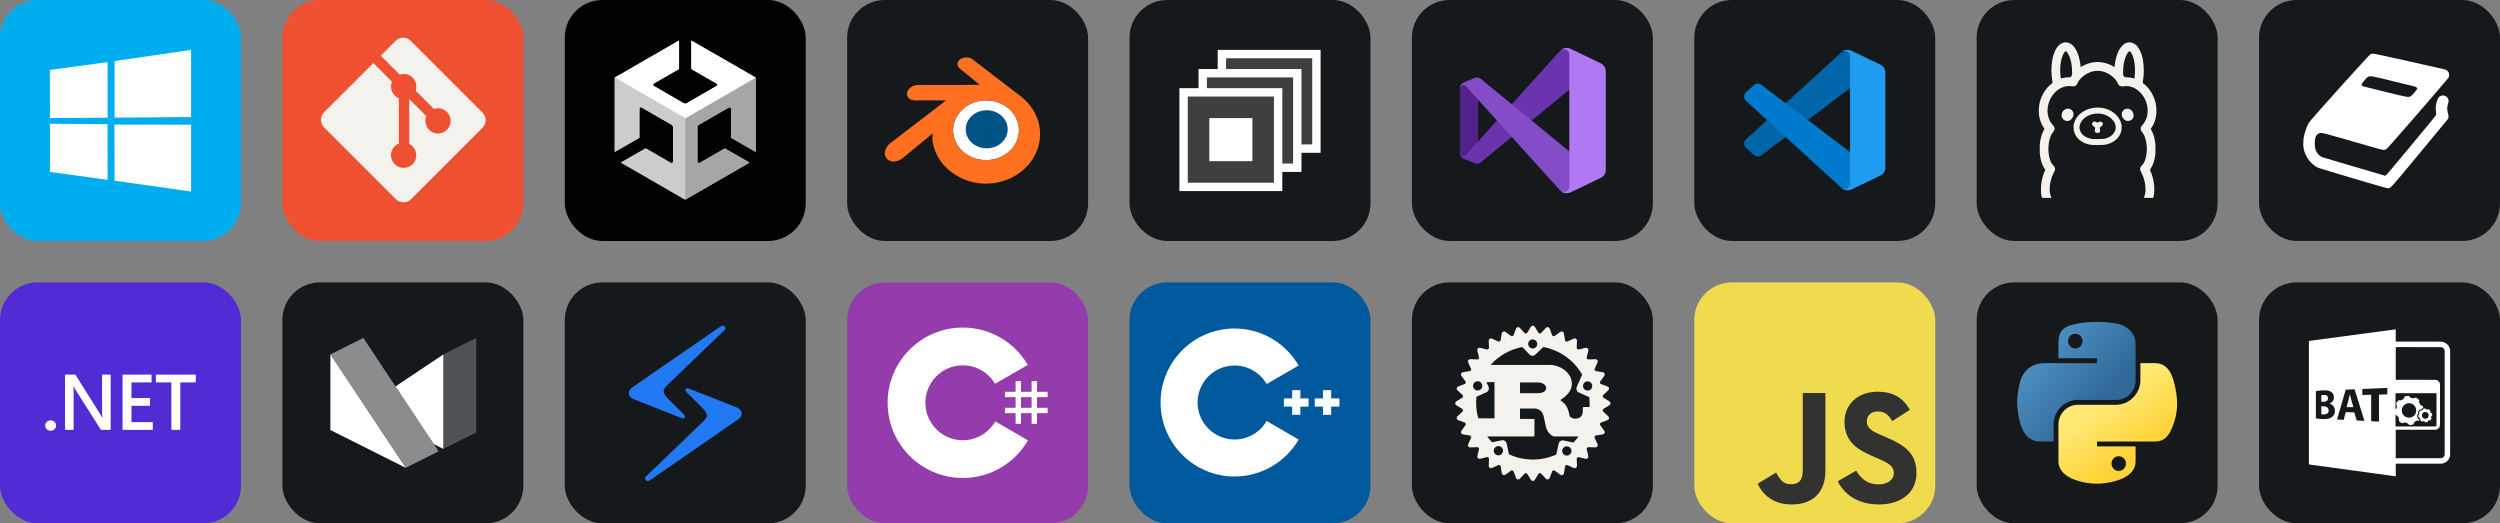
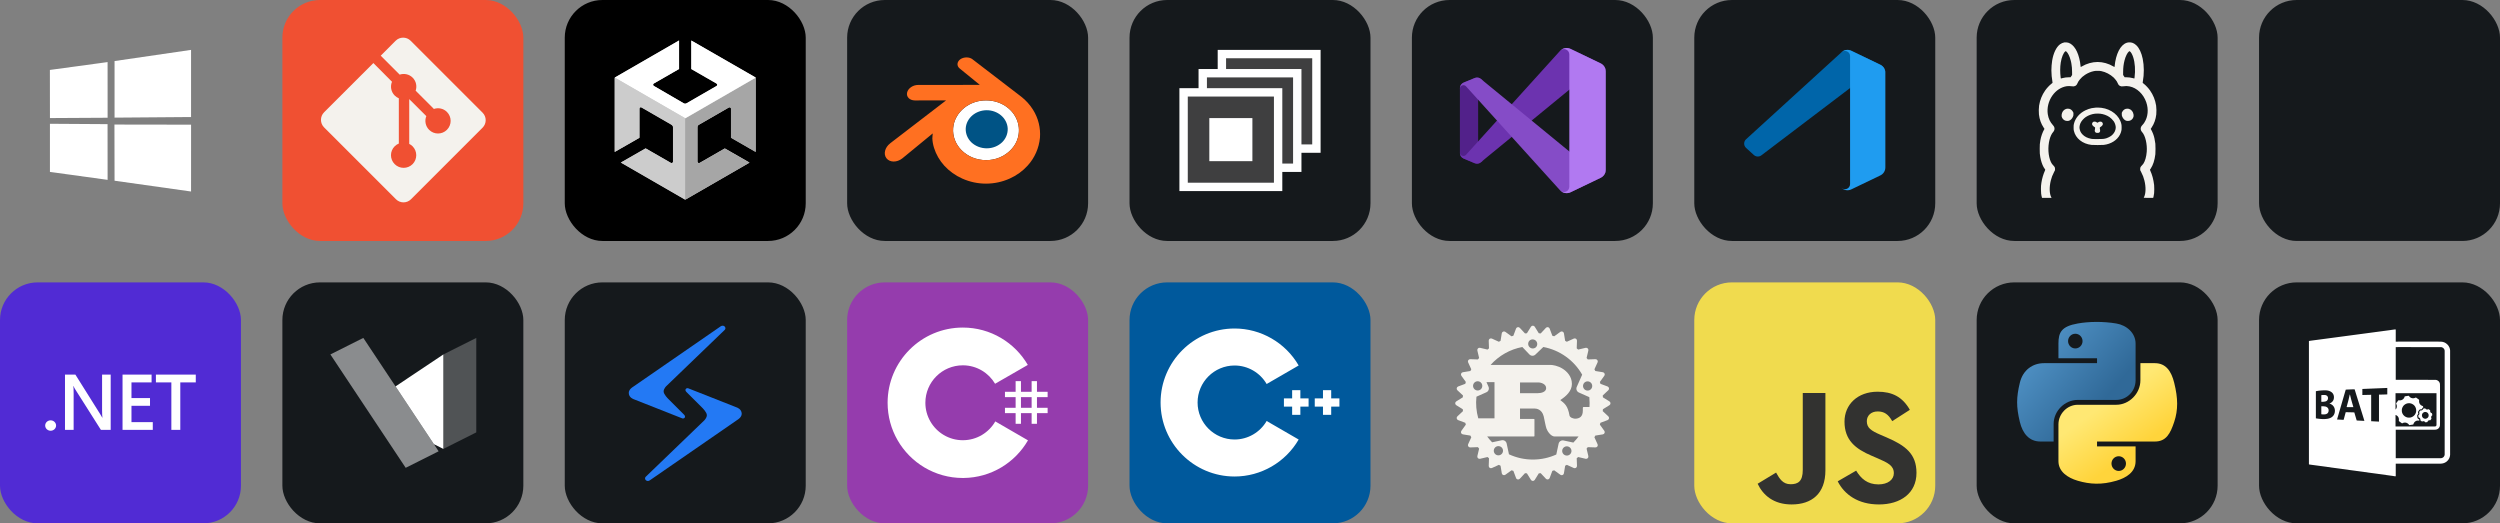
<svg xmlns="http://www.w3.org/2000/svg" width="498" height="104.25" viewBox="0 0 2656 556" fill="none" version="1.1">
  <rect x="0" y="0" width="2656" height="556" fill="#808080" stroke="none" />
  <defs>
    <linearGradient id="icon_16_linearGradient1" x1="43" y1="42" x2="137.552" y2="122.571" gradientUnits="userSpaceOnUse">
      <stop stop-color="#5A9FD4" />
      <stop offset="1" stop-color="#306998" />
    </linearGradient>
    <linearGradient id="icon_16_linearGradient2" x1="149.946" y1="191.181" x2="116.024" y2="143.647" gradientUnits="userSpaceOnUse">
      <stop stop-color="#FFD43B" />
      <stop offset="1" stop-color="#FFE873" />
    </linearGradient>
  </defs>
  <g transform="translate(0, 0)">
    <svg width="256" height="256" title="Windows" viewBox="0 0 256 256" fill="none">
-       <rect width="256" height="256" rx="40" fill="#00ADEF" />
      <path d="M53 74.303L114.3 65.955L114.327 125.084L53.057 125.433L53 74.303ZM114.271 131.896L114.319 191.077L53.048 182.653L53.045 131.5L114.271 131.896ZM121.701 64.862L202.981 53V124.332L121.701 124.978V64.862ZM203 132.453L202.981 203.464L121.701 191.992L121.588 132.321L203 132.453Z" fill="white" />
    </svg>
  </g>
  <g transform="translate(300, 0)">
    <svg width="256" height="256" title="Git" viewBox="0 0 256 256" fill="none">
      <rect width="256" height="256" rx="40" fill="#F05032" />
      <path d="M212.691 119.701L136.281 43.298C131.877 38.901 124.746 38.901 120.327 43.298L104.496 59.157L124.622 79.282C129.325 77.715 134.677 78.772 138.396 82.498C142.158 86.253 143.194 91.671 141.59 96.352L160.971 115.748C165.674 114.122 171.085 115.18 174.825 118.92C180.083 124.17 180.083 132.658 174.825 137.908C169.583 143.151 161.11 143.151 155.867 137.908C151.937 133.963 150.952 128.159 152.921 123.354L134.772 105.299V152.878C136.055 153.505 137.266 154.358 138.33 155.416C143.529 160.673 143.529 169.146 138.33 174.374C133.087 179.631 124.556 179.631 119.306 174.374C114.063 169.131 114.063 160.673 119.306 155.43C120.633 154.118 122.128 153.126 123.718 152.47V104.424C122.135 103.761 120.626 102.806 119.342 101.5C115.368 97.526 114.413 91.715 116.455 86.851L96.68 66.981L44.281 119.343C39.906 123.755 39.906 130.893 44.281 135.305L120.699 211.7C125.103 216.105 132.234 216.105 136.638 211.7L212.691 135.648C217.103 131.251 217.103 124.112 212.691 119.701Z" fill="#F4F2ED" />
    </svg>
  </g>
  <g transform="translate(600, 0)">
    <svg width="256" height="256" title="Unity" viewBox="0 0 256 256" fill="none">
      <rect width="256" height="256" rx="40" fill="black" />
      <path d="M202.825 161.32V82.557L134.563 43.175V73.455L161.343 88.858C162.394 89.383 162.394 90.958 161.343 91.483L129.487 109.861C128.612 110.387 127.388 110.387 126.512 109.861L94.657 91.308C93.607 90.783 93.607 89.208 94.657 88.683L121.437 73.28V43L53.175 82.382V161.32L79.429 146.267V115.287C79.429 114.237 80.655 113.362 81.705 114.062L113.56 132.44C114.436 132.965 115.136 134.015 115.136 135.065V171.821C115.136 172.872 113.91 173.747 112.86 173.047L86.081 157.644L59.826 172.696L128.088 212.078L196.349 172.696L170.095 157.644L143.315 173.047C142.44 173.571 141.04 172.872 141.04 171.821V135.065C141.04 134.015 141.564 132.965 142.615 132.44L174.471 114.062C175.346 113.536 176.745 114.237 176.745 115.287V146.267L202.825 161.32Z" fill="#CCCCCC" />
      <path d="M127.912 212.253L196.174 172.871L169.919 157.819L143.14 173.222C142.265 173.747 140.864 173.047 140.864 171.996V135.241C140.864 134.19 141.39 133.14 142.44 132.615L174.295 114.237C175.17 113.712 176.571 114.412 176.571 115.462V146.443L202.825 161.495V82.557L127.912 125.789V212.253Z" fill="#A6A6A6" />
      <path d="M134.389 43V73.28L161.168 88.683C162.218 89.208 162.218 90.783 161.168 91.308L129.313 109.686C128.438 110.211 127.213 110.211 126.338 109.686L94.657 91.308C93.607 90.783 93.607 89.208 94.657 88.683L121.437 73.28V43L53.175 82.382L128.088 125.613L203 82.382L134.389 43Z" fill="white" />
      <path d="M112.509 173.047L85.731 157.645L59.476 172.697L127.737 212.078V125.614L53 82.557V161.495L79.254 146.443V115.462C79.254 114.412 80.48 113.537 81.53 114.237L113.385 132.615C114.26 133.14 114.96 134.19 114.96 135.241V171.996C114.785 172.871 113.56 173.572 112.509 173.047Z" fill="#CCCCCC" />
    </svg>
  </g>
  <g transform="translate(900, 0)">
    <svg width="256" height="256" title="Blender" viewBox="0 0 256 256" fill="none" id="blender">
      <style>
#blender {
    rect {fill: #15191C}

    @media (prefers-color-scheme: light) {
        rect {fill: #F4F2ED}
    }
}
</style>
      <rect width="256" height="256" rx="40" fill="#15191C" />
      <path d="M173.687 159.466C170.264 162.892 166.191 165.599 161.708 167.43C157.224 169.26 152.42 170.177 147.578 170.126C137.458 170.126 128.148 166.28 121.469 159.534C118.23 156.228 115.801 152.45 114.317 148.334C112.878 144.406 112.308 140.213 112.646 136.043C112.984 131.874 114.221 127.827 116.274 124.182C118.23 120.673 120.929 117.435 124.235 114.736C130.711 109.474 138.942 106.64 147.578 106.64C156.213 106.64 164.444 109.407 170.921 114.669C174.227 117.368 176.925 120.538 178.814 124.114C181.938 129.763 183.121 136.281 182.183 142.667C181.244 149.053 178.236 154.955 173.619 159.466H173.687Z" fill="white" />
      <path d="M125.989 136.325C126.326 130.861 129.025 126.003 133.073 122.562C137.053 119.189 142.45 117.098 148.32 117.098C154.122 117.098 159.519 119.189 163.5 122.562C167.548 126.003 170.246 130.861 170.584 136.325C170.853 141.992 168.627 147.255 164.647 151.168C160.531 155.081 154.797 157.577 148.32 157.577C141.843 157.577 136.041 155.081 131.926 151.168C127.945 147.255 125.719 141.992 125.989 136.325Z" fill="#005385" />
      <path d="M90.569 147.457C90.569 149.616 91.244 153.799 92.323 157.105C94.482 163.986 98.125 170.396 103.253 176.063C108.515 181.797 114.924 186.452 122.413 189.758C130.334 193.291 138.912 195.111 147.585 195.099C156.258 195.088 164.831 193.245 172.742 189.691C180.002 186.463 186.505 181.752 191.835 175.86C199.257 167.678 203.826 157.309 204.856 146.31C205.66 135.882 203.081 125.472 197.502 116.625C194.139 111.233 189.845 106.482 184.819 102.593L133.275 63.058L133.14 62.923C129.767 60.359 124.032 60.359 120.322 62.923C116.611 65.554 116.139 69.939 119.512 72.705L140.966 90.179L75.457 90.246H75.389C69.925 90.246 64.73 93.822 63.718 98.275C62.639 102.862 66.349 106.64 71.949 106.708L105.142 106.64L45.907 152.112L45.705 152.315C40.105 156.565 38.283 163.716 41.792 168.169C45.367 172.757 52.991 172.757 58.658 168.237L90.974 141.723C90.974 141.723 90.502 145.298 90.502 147.457H90.569ZM173.687 159.466C170.264 162.892 166.191 165.599 161.708 167.43C157.224 169.26 152.42 170.177 147.578 170.126C137.458 170.126 128.148 166.28 121.469 159.534C118.23 156.228 115.801 152.45 114.317 148.334C112.878 144.406 112.308 140.213 112.646 136.043C112.984 131.874 114.221 127.827 116.274 124.182C118.23 120.673 120.929 117.435 124.235 114.736C130.711 109.474 138.942 106.64 147.578 106.64C156.213 106.64 164.444 109.407 170.921 114.669C174.227 117.368 176.925 120.538 178.814 124.114C181.938 129.763 183.121 136.281 182.183 142.667C181.244 149.053 178.236 154.955 173.619 159.466H173.687Z" fill="#FF7021" />
    </svg>
  </g>
  <g transform="translate(1200, 0)">
    <svg width="256" height="256" title="dnSpy" viewBox="0 0 256 256" fill="none" id="dnspy">
      <style>
#dnspy {
    rect {fill: #15191C}

    @media (prefers-color-scheme: light) {
        rect {fill: #F4F2ED}
    }
}
</style>
      <rect width="256" height="256" rx="40" fill="#15191C" />
      <path d="M93.678 53H203V162.322H93.678V53Z" fill="white" />
      <path d="M102.576 61.898H194.102V153.424H102.576V61.898Z" fill="#3F3F40" />
      <path d="M125.458 84.78H171.22V130.542H125.458V84.78Z" fill="white" />
      <path d="M73.339 73.339H182.661V182.661H73.339V73.339Z" fill="white" />
      <path d="M82.237 82.237H173.763V173.763H82.237V82.237Z" fill="#3F3F40" />
      <path d="M105.119 105.119H150.881V150.881H105.119V105.119Z" fill="white" />
      <path d="M53 93.678H162.322V203H53V93.678Z" fill="white" />
      <path d="M61.898 102.576H153.424V194.102H61.898V102.576Z" fill="#3F3F40" />
      <path d="M84.78 125.458H130.542V171.22H84.78V125.458Z" fill="white" />
    </svg>
  </g>
  <g transform="translate(1500, 0)">
    <svg width="256" height="256" title="Visual Studio" viewBox="0 0 256 256" fill="none" id="visualstudio">
      <style>
#visualstudio {
    rect {fill: #15191C}

    @media (prefers-color-scheme: light) {
        rect {fill: #F4F2ED}
    }
}
</style>
      <rect width="256" height="256" rx="40" fill="#15191C" />
      <path d="M73.394 172.331C72.486 173.107 71.381 173.616 70.201 173.801C69.021 173.986 67.812 173.841 66.71 173.38L54.972 168.456C53.801 167.967 52.8 167.145 52.094 166.091C51.387 165.037 51.007 163.799 51 162.53V93.652C51.007 92.384 51.387 91.145 52.094 90.091C52.8 89.037 53.801 88.215 54.972 87.727L66.71 82.883C67.812 82.422 69.021 82.277 70.201 82.462C71.381 82.647 72.486 83.156 73.394 83.932L76.026 86.112C75.492 85.728 74.863 85.499 74.207 85.451C73.552 85.402 72.896 85.535 72.311 85.836C71.727 86.136 71.237 86.593 70.895 87.154C70.553 87.716 70.373 88.361 70.375 89.018V167.164C70.373 167.821 70.553 168.466 70.895 169.028C71.237 169.589 71.727 170.046 72.311 170.346C72.896 170.647 73.552 170.78 74.207 170.732C74.863 170.683 75.492 170.454 76.026 170.07L73.394 172.331Z" fill="#52218A" />
      <path d="M54.972 168.456C53.801 167.967 52.8 167.145 52.094 166.091C51.387 165.037 51.007 163.799 51 162.53V161.998C51.008 162.743 51.239 163.469 51.664 164.082C52.088 164.695 52.687 165.166 53.382 165.436C54.077 165.705 54.837 165.76 55.564 165.593C56.29 165.426 56.95 165.046 57.459 164.5L157.562 53.82C158.98 52.41 160.8 51.472 162.771 51.137C164.743 50.802 166.77 51.085 168.574 51.948L200.51 67.318C202.155 68.109 203.543 69.349 204.515 70.894C205.486 72.439 206.001 74.228 206 76.053V76.424C205.999 75.266 205.669 74.132 205.05 73.154C204.43 72.176 203.545 71.394 202.499 70.899C201.452 70.403 200.286 70.215 199.137 70.356C197.988 70.497 196.902 70.96 196.006 71.694L76.026 170.07L73.394 172.331C72.486 173.107 71.381 173.616 70.201 173.801C69.021 173.986 67.812 173.841 66.71 173.38L54.972 168.456Z" fill="#6C33AF" />
      <path d="M54.972 87.727C53.801 88.215 52.8 89.037 52.094 90.091C51.387 91.145 51.007 92.384 51 93.652V94.185C51.008 93.44 51.239 92.713 51.663 92.101C52.088 91.488 52.687 91.016 53.382 90.747C54.077 90.477 54.837 90.422 55.564 90.589C56.29 90.756 56.95 91.136 57.459 91.682L157.562 202.362C158.98 203.772 160.8 204.71 162.771 205.045C164.743 205.381 166.77 205.098 168.574 204.235L200.51 188.864C202.155 188.073 203.543 186.834 204.515 185.288C205.486 183.743 206.001 181.954 206 180.129V179.758C205.999 180.916 205.669 182.05 205.05 183.028C204.43 184.006 203.545 184.788 202.499 185.283C201.452 185.779 200.286 185.967 199.137 185.826C197.988 185.685 196.902 185.222 196.006 184.488L76.026 86.112L73.394 83.852C72.478 83.089 71.369 82.595 70.189 82.424C69.009 82.253 67.805 82.412 66.71 82.883L54.972 87.727Z" fill="#854CC7" />
      <path d="M168.574 204.235C166.77 205.098 164.743 205.381 162.771 205.045C160.8 204.71 158.98 203.772 157.562 202.362C158.358 203.152 159.37 203.688 160.47 203.905C161.57 204.121 162.709 204.007 163.745 203.578C164.781 203.148 165.666 202.421 166.29 201.49C166.913 200.558 167.247 199.463 167.25 198.341V57.873C167.254 56.749 166.924 55.649 166.303 54.712C165.682 53.776 164.797 53.044 163.76 52.611C162.723 52.177 161.581 52.06 160.478 52.276C159.375 52.491 158.36 53.029 157.562 53.82C158.98 52.41 160.8 51.472 162.771 51.137C164.743 50.802 166.77 51.085 168.574 51.948L200.51 67.302C202.155 68.093 203.543 69.333 204.514 70.878C205.486 72.423 206.001 74.212 206 76.037V180.145C206.001 181.971 205.486 183.759 204.515 185.304C203.543 186.85 202.155 188.089 200.51 188.88L168.574 204.235Z" fill="#B179F1" />
    </svg>
  </g>
  <g transform="translate(1800, 0)">
    <svg width="256" height="256" title="Visual Studio Code" viewBox="0 0 256 256" fill="none" id="vscode">
      <style>
#vscode {
    rect {fill: #15191C}

    @media (prefers-color-scheme: light) {
        rect {fill: #F4F2ED}
    }
}
</style>
      <rect width="256" height="256" rx="40" fill="#15191C" />
      <path d="M197.695 68.798L166.807 53.926C163.232 52.205 158.959 52.931 156.153 55.737L55.038 147.93C52.318 150.41 52.321 154.692 55.044 157.168L63.304 164.676C65.53 166.7 68.884 166.849 71.281 165.031L193.047 72.656C197.133 69.557 203 72.471 203 77.598V77.24C203 73.641 200.938 70.359 197.695 68.798Z" fill="#0065A9" />
-       <path d="M197.695 186.338L166.807 201.21C163.232 202.932 158.959 202.205 156.153 199.399L55.038 107.206C52.318 104.726 52.321 100.444 55.044 97.968L63.304 90.46C65.53 88.436 68.884 88.287 71.281 90.105L193.047 182.48C197.133 185.579 203 182.665 203 177.538V177.896C203 181.496 200.938 184.777 197.695 186.338Z" fill="#007ACC" />
      <path d="M166.809 201.213C163.232 202.933 158.96 202.205 156.153 199.399C159.611 202.857 165.523 200.408 165.523 195.518V59.617C165.523 54.728 159.611 52.279 156.153 55.737C158.96 52.931 163.232 52.203 166.809 53.923L197.691 68.775C200.936 70.335 203 73.618 203 77.219V177.918C203 181.519 200.936 184.801 197.691 186.362L166.809 201.213Z" fill="#1F9CF0" />
    </svg>
  </g>
  <g transform="translate(2100, 0)">
    <svg width="256" height="256" title="Ollama" viewBox="0 0 256 256" fill="none" id="ollama">
      <style>
#ollama {
    rect {fill: #15191C}
    path {fill: #F4F2ED}

    @media (prefers-color-scheme: light) {
        rect {fill: #F4F2ED}
        path {fill: #15191C}
    }
}
</style>
      <rect width="256" height="256" rx="40" fill="#15191C" />
      <path d="M93.212 45.046C91.669 45.295 89.819 46.102 88.514 47.099C84.564 50.099 81.504 56.469 80.211 64.405C79.725 67.406 79.393 71.569 79.393 74.748C79.393 78.496 79.832 83.288 80.46 86.598C80.603 87.333 80.674 87.986 80.615 88.033C80.567 88.081 79.986 88.555 79.333 89.077C77.103 90.856 74.553 93.596 72.798 96.099C69.429 100.879 67.246 106.312 66.333 112.195C65.977 114.52 65.882 119.217 66.167 121.542C66.796 126.904 68.409 131.435 71.173 135.586L72.074 136.927L71.813 137.366C69.963 140.473 68.385 144.969 67.65 149.287C67.069 152.703 66.997 153.616 66.997 158.195C66.997 162.809 67.057 163.722 67.602 166.913C68.255 170.733 69.583 174.777 71.066 177.47C71.552 178.348 72.738 180.174 72.881 180.269C72.928 180.293 72.786 180.732 72.56 181.242C70.852 184.978 69.393 189.948 68.788 194.136C68.361 197.006 68.302 197.931 68.302 200.956C68.302 204.811 68.516 206.685 69.322 209.757L69.441 210.208H79.606L79.274 209.579C77.222 205.784 77.032 198.738 78.8 191.704C79.606 188.454 80.52 186.07 82.228 182.784L83.248 180.791V179.569C83.248 178.431 83.224 178.3 82.856 177.553C82.572 176.984 82.192 176.497 81.516 175.833C80.365 174.718 79.535 173.544 78.871 172.097C75.953 165.762 75.383 156.356 77.436 148.338C78.29 144.993 79.701 142.015 81.184 140.39C82.192 139.275 82.714 138.03 82.714 136.737C82.714 135.397 82.24 134.294 81.172 133.143C78.112 129.869 76.226 125.883 75.55 121.246C74.589 114.639 76.332 107.439 80.294 101.733C84.173 96.135 89.618 92.54 95.703 91.58C97.067 91.354 99.617 91.39 101.04 91.651C102.594 91.924 103.567 91.841 104.563 91.366C105.797 90.785 106.414 90.061 107.137 88.401C107.778 86.918 108.276 86.112 109.616 84.439C111.229 82.434 112.783 81.07 115.274 79.421C118.121 77.559 121.359 76.207 124.586 75.555C125.76 75.317 126.306 75.282 128.5 75.282C130.694 75.282 131.24 75.317 132.414 75.555C137.147 76.516 141.844 78.959 145.593 82.422C146.399 83.17 148.333 85.566 148.949 86.562C149.187 86.954 149.602 87.784 149.863 88.401C150.586 90.061 151.203 90.785 152.437 91.366C153.398 91.829 154.406 91.924 155.9 91.674C158.261 91.271 160.076 91.307 162.389 91.781C170.265 93.371 177.121 99.859 180.157 108.554C182.803 116.181 182.055 124.164 178.117 130.26C177.453 131.293 176.789 132.123 175.828 133.143C173.752 135.361 173.752 138.113 175.816 140.39C179.209 144.103 181.332 153.237 180.691 161.291C180.264 166.605 178.9 171.361 177.026 174.054C176.694 174.528 176.006 175.335 175.484 175.833C174.808 176.497 174.428 176.984 174.144 177.553C173.776 178.3 173.752 178.431 173.752 179.569V180.791L174.772 182.784C176.48 186.07 177.394 188.454 178.2 191.704C179.944 198.643 179.79 205.546 177.797 209.473C177.631 209.805 177.489 210.113 177.489 210.149C177.489 210.184 179.754 210.208 182.53 210.208H187.559L187.69 209.698C187.761 209.425 187.879 209.01 187.939 208.773C188.069 208.251 188.33 206.709 188.544 205.226C188.745 203.732 188.745 198.228 188.544 196.567C187.785 190.541 186.515 185.761 184.44 181.242C184.214 180.732 184.072 180.293 184.119 180.269C184.179 180.234 184.511 179.759 184.866 179.225C187.452 175.311 189.042 170.389 189.848 163.888C190.062 162.097 190.062 154.399 189.848 152.679C189.279 148.243 188.591 145.23 187.452 142.181C186.978 140.912 185.721 138.232 185.187 137.366L184.926 136.927L185.827 135.586C188.591 131.435 190.204 126.904 190.833 121.542C191.118 119.217 191.023 114.52 190.667 112.195C189.742 106.3 187.571 100.891 184.202 96.099C182.447 93.596 179.896 90.856 177.667 89.077C177.014 88.555 176.433 88.081 176.385 88.033C176.326 87.986 176.397 87.333 176.54 86.598C177.975 79.113 177.927 69.778 176.421 62.483C175.116 56.125 172.744 51.072 169.684 48.154C167.24 45.829 164.749 44.833 161.76 45.023C154.904 45.426 149.377 53.314 147.194 65.745C146.838 67.75 146.53 70.098 146.53 70.739C146.53 70.988 146.482 71.189 146.423 71.189C146.364 71.189 145.901 70.952 145.403 70.656C140.113 67.524 134.229 65.852 128.5 65.852C122.771 65.852 116.887 67.524 111.597 70.656C111.099 70.952 110.636 71.189 110.577 71.189C110.518 71.189 110.47 70.988 110.47 70.739C110.47 70.075 110.15 67.655 109.806 65.745C107.825 54.583 103.282 47.193 97.245 45.331C96.414 45.082 94.054 44.916 93.212 45.046ZM95.228 54.702C96.936 56.054 98.834 59.921 99.925 64.25C100.127 65.033 100.34 65.935 100.4 66.267C100.447 66.587 100.578 67.311 100.684 67.868C101.147 70.383 101.36 73.099 101.384 76.409L101.396 79.671L100.578 80.88L99.759 82.102H97.85C95.62 82.102 93.401 82.387 91.278 82.956C90.519 83.146 89.784 83.336 89.641 83.371C89.416 83.419 89.38 83.348 89.25 82.375C88.55 77.097 88.585 71.249 89.357 66.385C90.21 60.965 92.203 56.054 94.149 54.607C94.611 54.263 94.694 54.275 95.228 54.702ZM162.863 54.619C164.038 55.485 165.33 57.786 166.291 60.727C168.225 66.611 168.77 74.689 167.75 82.375C167.62 83.348 167.584 83.419 167.359 83.371C167.217 83.336 166.481 83.146 165.722 82.956C163.599 82.387 161.38 82.102 159.151 82.102H157.241L156.422 80.88L155.604 79.671L155.616 76.409C155.639 71.806 156.067 68.212 157.086 64.215C158.166 59.921 160.076 56.054 161.772 54.702C162.306 54.275 162.389 54.263 162.863 54.619Z" fill="#F4F2ED" />
      <path d="M126.661 114.318C124.087 114.568 123.388 114.662 122.154 114.912C120.149 115.327 117.468 116.252 115.606 117.165C109.13 120.332 104.67 125.611 103.306 131.719C103.033 132.929 102.997 133.333 102.997 135.373C102.997 137.389 103.033 137.828 103.294 138.979C105.109 146.962 112.463 152.857 121.976 153.936C124.04 154.162 132.96 154.162 135.024 153.936C142.663 153.07 149.234 148.931 152.188 143.118C152.97 141.565 153.35 140.556 153.706 138.979C153.967 137.828 154.002 137.389 154.002 135.373C154.002 133.333 153.967 132.929 153.694 131.719C151.713 122.847 143.102 115.86 132.545 114.532C131.169 114.366 127.563 114.223 126.661 114.318ZM131.098 120.771C134.621 121.151 138.167 122.408 141.014 124.306C142.544 125.326 144.703 127.461 145.628 128.861C146.767 130.592 147.419 132.36 147.716 134.507C147.846 135.491 147.775 136.239 147.419 137.828C146.862 140.2 145.13 142.68 142.793 144.411C141.702 145.206 139.436 146.357 138.049 146.807C135.415 147.65 133.695 147.804 127.551 147.756C123.542 147.721 122.83 147.685 121.679 147.472C117.753 146.736 114.646 145.17 112.392 142.786C110.565 140.865 109.735 139.109 109.284 136.274C109.082 134.958 109.462 132.775 110.233 130.937C111.17 128.695 113.59 125.907 115.986 124.306C118.761 122.455 122.415 121.139 125.772 120.783C127.065 120.641 129.805 120.641 131.098 120.771Z" fill="#F4F2ED" />
      <path d="M123.969 129.43C123.068 129.917 122.439 131.15 122.629 132.063C122.842 133.048 123.708 134.044 125.06 134.863C125.784 135.302 125.831 135.361 125.867 135.8C125.89 136.061 125.796 136.808 125.665 137.473C125.523 138.125 125.416 138.813 125.416 139.003C125.428 139.513 125.902 140.343 126.401 140.746C126.84 141.102 126.923 141.114 128.156 141.15C129.283 141.185 129.52 141.161 129.971 140.948C131.134 140.378 131.43 139.335 131.003 137.33C130.647 135.658 130.718 135.397 131.608 134.887C132.545 134.341 133.541 133.38 133.838 132.728C134.407 131.482 133.885 130.071 132.628 129.418C132.32 129.264 131.94 129.193 131.383 129.193C130.517 129.193 129.959 129.395 128.939 130.047L128.358 130.415L127.99 130.189C126.484 129.3 126.211 129.193 125.297 129.205C124.645 129.205 124.289 129.264 123.969 129.43Z" fill="#F4F2ED" />
      <path d="M95.169 115.659C93.069 116.323 91.504 117.865 90.697 120.06C90.305 121.104 90.116 122.752 90.282 123.642C90.673 125.765 92.417 127.699 94.398 128.232C96.889 128.885 98.751 128.458 100.4 126.821C101.36 125.884 101.883 125.065 102.404 123.737C102.784 122.8 102.808 122.634 102.808 121.305L102.819 119.882L102.321 118.862C101.527 117.248 100.091 116.05 98.431 115.611C97.494 115.374 95.987 115.386 95.169 115.659Z" fill="#F4F2ED" />
      <path d="M158.522 115.623C156.897 116.062 155.45 117.272 154.679 118.862L154.181 119.882L154.192 121.305C154.192 122.634 154.216 122.8 154.596 123.737C155.118 125.065 155.639 125.884 156.6 126.821C158.249 128.458 160.111 128.885 162.602 128.232C164.038 127.853 165.473 126.643 166.161 125.231C166.754 124.033 166.896 123.167 166.706 121.803C166.268 118.684 164.441 116.418 161.724 115.623C160.93 115.386 159.388 115.386 158.522 115.623Z" fill="#F4F2ED" />
    </svg>
  </g>
  <g transform="translate(2400, 0)">
    <svg width="256" height="256" title="MkDocs" viewBox="0 0 256 256" fill="none" id="mkdocs">
      <style>
#mkdocs {
    rect {fill: #15191C}
    path {fill: white}

    @media (prefers-color-scheme: light) {
        rect {fill: #F4F2ED}
        path {fill: #212121}
    }
}
</style>
      <rect width="256" height="256" rx="40" fill="#15191C" />
-       <path fill-rule="evenodd" clip-rule="evenodd" d="M118.401 57.563C116.883 58.313 55.115 126.961 53.165 130.065C51.48 132.747 49.808 136.975 48.356 142.225C47.275 146.134 47.181 146.761 47.051 150.958C46.933 154.756 47 155.914 47.474 158.197C48.927 165.212 53.185 171.748 59.132 176.094C62.327 178.43 56.376 176.534 116.326 194.31C129.825 198.313 135.872 199.986 136.849 199.986C139.838 199.986 138.145 201.847 170.134 163.391C186.295 143.964 199.883 127.512 200.33 126.831C201.565 124.952 201.647 123.646 200.724 120.535C199.656 116.932 199.663 113.789 200.746 110.416C201.336 108.575 201.476 107.7 201.349 106.627C200.882 102.695 196.705 100.31 193.084 101.909C191.195 102.744 190.738 103.21 189.799 105.262C188.072 109.032 187.306 114.221 187.889 118.206C188.091 119.59 188.265 121.103 188.275 121.569C188.29 122.289 184.244 127.287 161.464 154.68C135.378 186.048 134.613 186.936 133.877 186.693C132.803 186.339 74.038 169.008 70.449 167.987C66.407 166.837 64.719 165.962 63.076 164.167C60.208 161.033 58.959 156.781 59.202 150.976C59.485 144.213 61.811 141.209 66.767 141.209C67.625 141.209 75.368 143.302 89.28 147.294C100.943 150.64 115.18 154.724 120.92 156.369C132.145 159.586 132.757 159.682 135.061 158.588C135.904 158.188 143.519 149.588 168.445 120.887C186.206 100.436 201.025 83.141 201.376 82.455C202.165 80.915 202.21 78.788 201.488 77.202C200.925 75.964 199.272 74.363 198.094 73.915C197.683 73.759 180.586 69.889 160.1 65.316C134.474 59.594 122.336 57 121.196 57C120.112 57 119.146 57.195 118.401 57.563ZM116.427 81.363C115.96 81.528 115.293 81.867 114.944 82.118C113.815 82.929 108.929 89.037 108.929 89.637C108.929 90.613 109.711 91.408 111.122 91.864C111.861 92.103 122.458 94.735 134.671 97.713C158.702 103.572 158.532 103.542 161.095 102.317C162.485 101.652 168.063 95.094 168.063 94.125C168.063 93.214 167.047 92.37 165.381 91.897C164.6 91.675 154.263 89.136 142.412 86.256C120.091 80.831 118.685 80.567 116.427 81.363Z" fill="white" />
    </svg>
  </g>
  <g transform="translate(0, 300)">
    <svg width="256" height="256" title=".NET" viewBox="0 0 256 256" fill="none">
      <rect width="256" height="256" rx="40" fill="#512BD4" />
      <path d="M208 106.273H191.547V156.707H182.047V106.273H165.633V98.007H208V106.273ZM162.32 156.707H130.18V98.007H161.047V106.273H139.68V122.9H159.367V131.127H139.68V148.487H162.32V156.707ZM117.6 156.707H107.213L79.867 113.56C79.183 112.486 78.606 111.347 78.147 110.16H77.907C78.12 111.42 78.227 114.107 78.227 118.227V156.707H69.047V98.007H80.107L106.54 140.14C107.653 141.88 108.373 143.087 108.693 143.74H108.853C108.587 142.187 108.453 139.547 108.453 135.84V98H117.6V156.707ZM59.58 152.087C59.58 152.813 59.43 153.532 59.139 154.203C58.848 154.874 58.421 155.484 57.883 155.997C57.345 156.51 56.706 156.917 56.003 157.194C55.3 157.472 54.547 157.614 53.787 157.613C53.026 157.613 52.273 157.47 51.571 157.192C50.868 156.914 50.23 156.506 49.692 155.992C49.155 155.478 48.729 154.868 48.438 154.197C48.148 153.526 47.999 152.806 48 152.08C48.002 150.615 48.612 149.211 49.697 148.176C50.782 147.141 52.253 146.56 53.787 146.56C54.547 146.559 55.3 146.701 56.003 146.979C56.706 147.256 57.345 147.663 57.883 148.176C58.421 148.69 58.848 149.299 59.139 149.97C59.43 150.641 59.58 151.36 59.58 152.087Z" fill="white" />
    </svg>
  </g>
  <g transform="translate(300, 300)">
    <svg width="256" height="256" title="Material for MkDocs" viewBox="0 0 256 256" fill="none" id="materialformkdocs">
      <style>
#materialformkdocs {
    rect {fill: #15191C}
    path {fill: white}

    @media (prefers-color-scheme: light) {
        rect {fill: #F4F2ED}
        path {fill: #212121}
    }
}
</style>
      <rect width="256" height="256" rx="40" fill="#15191C" />
-       <path d="M51 76.556V156.851L131.007 197L51 76.556Z" fill="white" />
      <path d="M85.987 59L165.996 179.442L131.007 197L51 76.556L85.987 59Z" fill="white" fill-opacity="0.5" />
      <path d="M171.013 76.556L120.208 110.513L160.979 171.892L171.013 176.924V76.556Z" fill="white" />
      <path d="M171.013 76.556L171.013 176.926L206 159.368V59L171.013 76.556Z" fill="white" fill-opacity="0.25" />
    </svg>
  </g>
  <g transform="translate(600, 300)">
    <svg width="256" height="256" title="Slint" viewBox="0 0 256 256" fill="none" id="slint">
      <style>
#slint {
    rect {fill: #15191C}

    @media (prefers-color-scheme: light) {
        rect {fill: #F4F2ED}
    }
}
</style>
      <rect width="256" height="256" rx="40" fill="#15191C" />
      <path d="M90.21 210.409L136.994 178.101L183.778 145.794C183.778 145.794 188 143.377 188 139.563C188 134.483 182.66 132.831 182.66 132.831L131.186 112.533C129.349 111.815 126.821 113.826 129.188 116.375L146.23 133.369C146.23 133.369 150.963 138.005 150.963 141.045C150.963 144.085 148.057 146.795 148.057 146.795L86.045 206.5C83.839 208.624 86.821 212.476 90.21 210.409Z" fill="#2379F4" />
      <path d="M165.79 46.596L72.222 111.202C72.222 111.202 68 113.619 68 117.433C68 122.512 73.34 124.164 73.34 124.164L124.814 144.472C126.651 145.18 129.188 143.169 126.812 140.63L109.77 123.579C109.77 123.579 105.037 118.953 105.037 115.903C105.037 112.854 107.943 110.154 107.943 110.154L169.917 50.495C172.161 48.371 169.188 44.519 165.79 46.596Z" fill="#2379F4" />
    </svg>
  </g>
  <g transform="translate(900, 300)">
    <svg width="256" height="256" title="C#" viewBox="0 0 256 256" fill="none">
      <rect width="256" height="256" rx="40" fill="#953CAD" />
      <path d="M184.669 104.915V116.247H196.002V104.915H201.668V116.247H213V121.914H201.668V133.246H213V138.912H201.668V150.245H196.002V138.912H184.669V150.245H179.003V138.912H167.671V133.246H179.003V121.914H167.671V116.247H179.003V104.915H184.669ZM196.002 121.914H184.669V133.246H196.002V121.914Z" fill="white" />
      <path d="M122.904 48C152.462 48 178.27 64.053 192.092 87.915L191.958 87.685L157.18 107.709C150.328 96.108 137.767 88.279 123.357 88.118L122.904 88.115C100.93 88.115 83.115 105.929 83.115 127.902C83.115 135.088 85.031 141.825 88.363 147.642C95.221 159.615 108.113 167.691 122.904 167.691C137.784 167.691 150.751 159.513 157.574 147.412L157.409 147.702L192.134 167.819C178.463 191.479 153.009 207.482 123.794 207.801L122.904 207.806C93.251 207.806 67.371 191.654 53.583 167.666C46.851 155.956 43 142.38 43 127.902C43 83.774 78.773 48 122.904 48Z" fill="white" />
    </svg>
  </g>
  <g transform="translate(1200, 300)">
    <svg width="256" height="256" title="C++" viewBox="0 0 256 256" fill="none">
      <rect width="256" height="256" rx="40" fill="#00599C" />
      <path d="M111.621 206.241C68.269 206.241 33 170.972 33 127.621C33 84.269 68.269 49 111.621 49C139.594 49 165.684 64.053 179.706 88.286L145.68 107.975C138.663 95.846 125.611 88.31 111.621 88.31C89.945 88.31 72.31 105.945 72.31 127.621C72.31 149.296 89.945 166.931 111.621 166.931C125.612 166.931 138.664 159.396 145.682 147.264L179.707 166.953C165.685 191.187 139.596 206.241 111.621 206.241Z" fill="white" />
      <path d="M190.241 123.253H181.505V114.517H172.771V123.253H164.034V131.988H172.771V140.724H181.505V131.988H190.241V123.253Z" fill="white" />
      <path d="M223 123.253H214.264V114.517H205.529V123.253H196.793V131.988H205.529V140.724H214.264V131.988H223V123.253Z" fill="white" />
    </svg>
  </g>
  <g transform="translate(1500, 300)">
    <svg width="256" height="256" title="Rust" viewBox="0 0 256 256" fill="none" id="rust">
      <style>
#rust {
    rect {fill: #15191C}
    path {fill: #F4F2ED}

    @media (prefers-color-scheme: light) {
        rect {fill: #F4F2ED}
        path {fill: #15191C}
    }
}
</style>
-       <rect width="256" height="256" rx="40" fill="#15191C" />
      <path d="M209.864 126.434L202.939 122.147C202.881 121.474 202.816 120.801 202.744 120.129L208.695 114.581C208.989 114.303 209.207 113.954 209.33 113.568C209.452 113.183 209.475 112.772 209.395 112.375C209.316 111.978 209.138 111.608 208.877 111.299C208.615 110.99 208.28 110.752 207.902 110.607L200.294 107.761C200.106 107.103 199.907 106.448 199.696 105.797L204.443 99.206C204.681 98.877 204.83 98.492 204.877 98.089C204.925 97.685 204.868 97.276 204.712 96.901C204.557 96.525 204.308 96.196 203.989 95.944C203.67 95.692 203.292 95.526 202.891 95.462L194.872 94.16C194.559 93.554 194.237 92.953 193.905 92.357L197.274 84.959C197.444 84.59 197.516 84.184 197.483 83.779C197.45 83.374 197.313 82.985 197.085 82.648C196.859 82.311 196.55 82.037 196.189 81.852C195.827 81.667 195.425 81.576 195.019 81.59L186.875 81.876C186.457 81.346 186.028 80.826 185.588 80.316L187.46 72.389C187.552 71.994 187.542 71.582 187.431 71.191C187.32 70.801 187.111 70.445 186.824 70.158C186.537 69.871 186.181 69.662 185.791 69.55C185.4 69.439 184.988 69.429 184.593 69.521L176.664 71.394C176.147 70.959 175.625 70.53 175.098 70.106L175.383 61.962C175.403 61.555 175.317 61.149 175.133 60.785C174.95 60.421 174.675 60.11 174.336 59.883C173.997 59.656 173.605 59.521 173.199 59.49C172.792 59.459 172.384 59.534 172.015 59.707L164.617 63.083C164.018 62.756 163.419 62.428 162.814 62.116L161.505 54.09C161.437 53.691 161.269 53.316 161.017 52.999C160.764 52.683 160.436 52.435 160.061 52.28C159.687 52.125 159.28 52.068 158.878 52.113C158.475 52.158 158.091 52.305 157.76 52.539L151.162 57.286C150.512 57.077 149.857 56.88 149.2 56.695L146.353 49.087C146.209 48.709 145.971 48.373 145.662 48.112C145.352 47.851 144.982 47.672 144.585 47.593C144.188 47.514 143.778 47.536 143.392 47.659C143.006 47.781 142.657 47.999 142.379 48.293L136.831 54.251C136.16 54.175 135.487 54.11 134.813 54.056L130.525 47.13C130.312 46.785 130.014 46.499 129.66 46.302C129.305 46.104 128.906 46 128.5 46C128.094 46 127.695 46.104 127.34 46.302C126.986 46.499 126.688 46.785 126.475 47.13L122.187 54.055C121.514 54.113 120.841 54.178 120.169 54.251L114.614 48.293C114.338 47.995 113.989 47.774 113.603 47.649C113.216 47.524 112.804 47.501 112.406 47.58C112.008 47.66 111.636 47.84 111.327 48.103C111.018 48.367 110.782 48.705 110.641 49.086L107.794 56.693C107.132 56.882 106.485 57.083 105.831 57.285L99.24 52.539C98.909 52.305 98.525 52.158 98.122 52.113C97.72 52.068 97.312 52.126 96.938 52.281C96.564 52.436 96.236 52.683 95.983 53C95.731 53.316 95.563 53.692 95.495 54.091L94.186 62.116C93.58 62.429 92.979 62.751 92.384 63.083L84.985 59.707C84.615 59.538 84.208 59.467 83.803 59.499C83.398 59.532 83.008 59.668 82.67 59.894C82.332 60.12 82.058 60.429 81.874 60.791C81.689 61.153 81.6 61.556 81.616 61.962L81.902 70.106C81.372 70.525 80.85 70.955 80.336 71.394L72.408 69.52C72.013 69.428 71.6 69.438 71.21 69.549C70.82 69.66 70.464 69.87 70.177 70.157C69.89 70.444 69.681 70.799 69.569 71.19C69.458 71.58 69.448 71.993 69.54 72.388L71.406 80.316C70.974 80.831 70.543 81.353 70.125 81.875L61.981 81.59C61.575 81.574 61.172 81.663 60.81 81.847C60.447 82.032 60.139 82.306 59.913 82.644C59.687 82.982 59.551 83.372 59.518 83.777C59.485 84.182 59.557 84.589 59.726 84.958L63.102 92.357C62.77 92.952 62.447 93.553 62.135 94.159L54.117 95.461C53.718 95.529 53.342 95.697 53.026 95.95C52.709 96.202 52.462 96.531 52.307 96.905C52.152 97.279 52.094 97.686 52.139 98.088C52.184 98.491 52.33 98.875 52.564 99.206L57.311 105.797C57.104 106.449 56.905 107.103 56.713 107.76L49.105 110.606C48.727 110.75 48.392 110.988 48.13 111.297C47.869 111.607 47.691 111.977 47.611 112.374C47.532 112.771 47.554 113.182 47.677 113.567C47.799 113.953 48.018 114.302 48.311 114.58L54.263 120.129C54.187 120.8 54.122 121.473 54.068 122.146L47.143 126.434C46.794 126.644 46.505 126.942 46.305 127.296C46.105 127.651 46 128.052 46 128.459C46 128.867 46.105 129.267 46.305 129.622C46.505 129.977 46.794 130.274 47.143 130.485L54.068 134.772C54.123 135.447 54.193 136.122 54.263 136.79L48.311 142.345C48.014 142.622 47.792 142.97 47.668 143.356C47.543 143.743 47.52 144.155 47.599 144.553C47.679 144.952 47.859 145.323 48.123 145.632C48.386 145.941 48.725 146.177 49.105 146.319L56.713 149.166C56.901 149.827 57.103 150.482 57.311 151.129L52.564 157.72C52.324 158.049 52.173 158.435 52.125 158.839C52.077 159.244 52.134 159.654 52.291 160.031C52.447 160.407 52.698 160.737 53.019 160.988C53.34 161.239 53.721 161.403 54.124 161.465L62.141 162.766C62.455 163.371 62.775 163.97 63.109 164.569L59.734 171.968C59.565 172.337 59.493 172.744 59.526 173.149C59.558 173.554 59.694 173.944 59.92 174.282C60.146 174.62 60.455 174.894 60.817 175.079C61.179 175.263 61.583 175.352 61.989 175.336L70.125 175.051C70.55 175.58 70.974 176.102 71.412 176.617L69.547 184.551C69.454 184.946 69.464 185.359 69.575 185.749C69.686 186.139 69.896 186.495 70.183 186.781C70.471 187.068 70.826 187.277 71.217 187.387C71.608 187.497 72.02 187.506 72.415 187.412L80.342 185.547C80.858 185.985 81.38 186.41 81.909 186.828L81.623 194.971C81.605 195.378 81.692 195.783 81.876 196.146C82.06 196.509 82.335 196.819 82.674 197.045C83.013 197.271 83.404 197.406 83.81 197.437C84.216 197.467 84.624 197.392 84.992 197.219L92.391 193.85C92.989 194.185 93.588 194.504 94.193 194.818L95.501 202.836C95.569 203.235 95.736 203.612 95.988 203.929C96.24 204.247 96.569 204.495 96.943 204.651C97.317 204.807 97.725 204.865 98.128 204.82C98.531 204.775 98.915 204.629 99.246 204.395L105.838 199.648C106.489 199.858 107.143 200.058 107.8 200.246L110.647 207.854C110.786 208.237 111.022 208.577 111.331 208.842C111.64 209.106 112.012 209.287 112.411 209.367C112.81 209.447 113.223 209.422 113.61 209.296C113.997 209.171 114.345 208.947 114.621 208.648L120.176 202.697C120.844 202.773 121.519 202.836 122.194 202.899L126.481 209.824C126.696 210.168 126.994 210.452 127.349 210.648C127.703 210.845 128.102 210.948 128.507 210.948C128.912 210.948 129.311 210.845 129.665 210.648C130.019 210.452 130.318 210.168 130.532 209.824L134.82 202.899C135.495 202.836 136.17 202.773 136.838 202.697L142.386 208.648C142.664 208.941 143.013 209.16 143.398 209.282C143.784 209.404 144.195 209.427 144.592 209.348C144.988 209.269 145.359 209.09 145.668 208.829C145.977 208.568 146.215 208.232 146.359 207.854L149.206 200.246C149.864 200.059 150.519 199.859 151.169 199.648L157.76 204.395C158.09 204.635 158.475 204.786 158.88 204.834C159.285 204.882 159.695 204.825 160.071 204.669C160.448 204.512 160.777 204.261 161.029 203.94C161.28 203.619 161.444 203.239 161.505 202.836L162.814 194.818C163.419 194.504 164.018 194.178 164.616 193.85L172.015 197.219C172.385 197.386 172.79 197.456 173.194 197.423C173.598 197.39 173.986 197.254 174.323 197.03C174.66 196.805 174.934 196.498 175.12 196.138C175.306 195.777 175.397 195.376 175.384 194.971L175.099 186.828C175.628 186.412 176.147 185.985 176.657 185.547L184.585 187.412C184.98 187.504 185.391 187.494 185.781 187.383C186.17 187.272 186.525 187.063 186.812 186.777C187.099 186.491 187.308 186.137 187.42 185.747C187.532 185.358 187.544 184.947 187.453 184.552L185.588 176.617C186.019 176.102 186.45 175.58 186.868 175.05L195.012 175.336C195.419 175.355 195.825 175.269 196.189 175.085C196.554 174.902 196.864 174.627 197.091 174.288C197.318 173.949 197.453 173.558 197.484 173.151C197.515 172.744 197.44 172.336 197.267 171.967L193.898 164.569C194.225 163.97 194.552 163.372 194.865 162.766L202.883 161.465C203.282 161.397 203.658 161.229 203.975 160.976C204.291 160.724 204.539 160.395 204.694 160.021C204.849 159.647 204.906 159.239 204.861 158.837C204.816 158.435 204.67 158.05 204.436 157.72L199.689 151.129L200.287 149.166L207.895 146.319C208.276 146.178 208.615 145.942 208.878 145.633C209.142 145.324 209.322 144.952 209.402 144.554C209.481 144.155 209.457 143.743 209.333 143.356C209.208 142.97 208.986 142.622 208.689 142.345L202.738 136.79C202.807 136.122 202.876 135.447 202.932 134.772L209.857 130.485C210.206 130.274 210.494 129.977 210.695 129.622C210.895 129.267 211 128.867 211 128.459C211 128.052 210.895 127.651 210.695 127.296C210.494 126.942 210.206 126.644 209.857 126.434L209.864 126.434ZM163.517 183.877C162.25 183.598 161.146 182.83 160.444 181.74C159.742 180.649 159.5 179.325 159.771 178.057C160.043 176.789 160.805 175.68 161.891 174.972C162.978 174.264 164.3 174.015 165.57 174.279C166.209 174.405 166.817 174.658 167.357 175.021C167.898 175.384 168.361 175.852 168.719 176.396C169.077 176.94 169.323 177.55 169.443 178.19C169.563 178.831 169.555 179.488 169.418 180.125C169.281 180.762 169.019 181.365 168.647 181.9C168.274 182.435 167.8 182.89 167.25 183.239C166.7 183.588 166.086 183.824 165.444 183.934C164.802 184.043 164.144 184.024 163.509 183.877H163.517ZM161.164 167.966C160.59 167.843 159.998 167.834 159.42 167.94C158.842 168.046 158.291 168.265 157.799 168.584C157.306 168.903 156.881 169.317 156.548 169.801C156.216 170.285 155.982 170.829 155.86 171.404L153.404 182.875C145.817 186.319 137.395 188.234 128.521 188.234C119.745 188.247 111.074 186.337 103.116 182.638L100.659 171.167C100.538 170.593 100.304 170.049 99.971 169.565C99.638 169.082 99.213 168.669 98.721 168.35C98.228 168.031 97.677 167.813 97.099 167.707C96.522 167.602 95.929 167.612 95.356 167.737L85.229 169.908C83.347 167.97 81.598 165.908 79.995 163.734H129.273C129.83 163.734 130.205 163.637 130.205 163.129V145.694C130.205 145.185 129.837 145.088 129.273 145.088H114.858V134.035H130.449C131.869 134.035 138.056 134.438 140.033 142.346C140.652 144.775 142.01 152.688 142.943 155.222C143.868 158.061 147.64 163.734 151.664 163.734H176.219C176.518 163.73 176.816 163.7 177.11 163.644C175.407 165.957 173.542 168.146 171.528 170.193L161.164 167.966ZM93.003 183.64C92.368 183.787 91.711 183.807 91.069 183.697C90.427 183.588 89.813 183.352 89.263 183.002C88.713 182.653 88.238 182.198 87.866 181.663C87.494 181.129 87.231 180.526 87.095 179.889C86.958 179.252 86.949 178.594 87.069 177.954C87.189 177.314 87.436 176.704 87.794 176.159C88.152 175.615 88.615 175.148 89.155 174.784C89.696 174.421 90.304 174.169 90.943 174.043C92.206 173.793 93.517 174.05 94.593 174.758C95.669 175.466 96.423 176.569 96.694 177.828C96.964 179.087 96.729 180.402 96.038 181.49C95.348 182.577 94.258 183.349 93.003 183.64ZM74.308 107.83C74.592 108.422 74.754 109.064 74.785 109.72C74.815 110.375 74.714 111.031 74.487 111.646C74.26 112.262 73.912 112.826 73.464 113.305C73.015 113.784 72.475 114.168 71.875 114.434C71.275 114.701 70.628 114.844 69.972 114.856C69.315 114.868 68.663 114.748 68.055 114.503C67.445 114.259 66.892 113.894 66.426 113.432C65.96 112.969 65.592 112.418 65.343 111.811C64.86 110.63 64.857 109.307 65.333 108.123C65.809 106.94 66.728 105.988 67.894 105.47C69.06 104.952 70.382 104.909 71.58 105.35C72.777 105.79 73.756 106.679 74.308 107.83ZM68.566 121.451L79.117 116.76C79.654 116.521 80.139 116.18 80.543 115.754C80.948 115.328 81.264 114.827 81.475 114.279C81.686 113.731 81.787 113.146 81.771 112.559C81.756 111.972 81.625 111.394 81.386 110.858L79.215 105.944H87.762V144.462H70.522C68.395 136.986 67.734 129.17 68.573 121.444L68.566 121.451ZM114.865 117.713V106.361H135.216C136.268 106.361 142.636 107.579 142.636 112.34C142.636 116.294 137.75 117.713 133.734 117.713H114.865ZM188.824 127.931C188.824 129.435 188.769 130.931 188.657 132.407H182.469C181.85 132.407 181.599 132.81 181.599 133.422V136.262C181.599 142.951 177.827 144.406 174.521 144.775C171.375 145.13 167.888 143.459 167.456 141.532C165.597 131.091 162.508 128.857 157.622 125.008C163.683 121.159 169.99 115.479 169.99 107.879C169.99 99.672 164.359 94.501 160.524 91.961C155.144 88.411 149.186 87.701 147.578 87.701H83.593C92.436 77.814 104.294 71.12 117.329 68.658L124.874 76.571C125.278 76.997 125.762 77.338 126.299 77.576C126.835 77.813 127.413 77.942 128 77.956C128.587 77.97 129.17 77.867 129.717 77.655C130.264 77.442 130.763 77.124 131.187 76.718L139.623 68.644C148.224 70.257 156.371 73.723 163.5 78.799C170.628 83.876 176.567 90.442 180.904 98.044L175.126 111.094C174.648 112.178 174.618 113.407 175.043 114.513C175.468 115.619 176.314 116.512 177.395 116.996L188.518 121.938C188.712 123.915 188.81 125.905 188.81 127.931H188.824ZM124.881 61.935C125.821 61.038 127.08 60.551 128.379 60.582C129.023 60.597 129.657 60.739 130.245 60.999C130.834 61.259 131.365 61.633 131.81 62.099C132.254 62.564 132.602 63.113 132.834 63.713C133.066 64.313 133.178 64.953 133.163 65.597C133.148 66.24 133.006 66.874 132.746 67.463C132.485 68.052 132.112 68.583 131.646 69.027C130.693 69.85 129.46 70.275 128.202 70.214C126.944 70.153 125.758 69.611 124.889 68.7C124.02 67.789 123.534 66.578 123.533 65.319C123.531 64.06 124.014 62.848 124.881 61.935ZM182.212 108.067C182.471 107.478 182.844 106.947 183.31 106.503C183.775 106.059 184.324 105.711 184.924 105.479C185.524 105.248 186.164 105.137 186.807 105.153C187.45 105.17 188.083 105.313 188.671 105.575C189.559 105.967 190.311 106.613 190.832 107.433C191.352 108.252 191.618 109.208 191.596 110.179C191.573 111.149 191.263 112.091 190.704 112.886C190.146 113.68 189.365 114.291 188.459 114.641C187.553 114.991 186.564 115.064 185.617 114.852C184.67 114.639 183.806 114.151 183.137 113.448C182.467 112.745 182.021 111.859 181.855 110.902C181.69 109.946 181.811 108.961 182.205 108.074L182.212 108.067Z" fill="#F4F2ED" />
    </svg>
  </g>
  <g transform="translate(1800, 300)">
    <svg width="256" height="256" title="JavaScript" viewBox="0 0 256 256" fill="none">
      <rect width="256" height="256" rx="40" fill="#F0DB4E" />
      <path d="M67.312 213.932L86.903 202.076C90.682 208.777 94.12 214.447 102.367 214.447C110.272 214.447 115.256 211.355 115.256 199.327V117.529H139.314V199.667C139.314 224.584 124.708 235.926 103.398 235.926C84.153 235.926 72.982 225.959 67.311 213.93" fill="#323230" />
      <path d="M152.381 211.354L171.969 200.013C177.126 208.434 183.828 214.62 195.684 214.62C205.653 214.62 212.009 209.636 212.009 202.762C212.009 194.514 205.479 191.592 194.481 186.782L188.468 184.203C171.111 176.815 159.597 167.535 159.597 147.945C159.597 129.901 173.345 116.153 194.826 116.153C210.12 116.153 221.118 121.481 229.022 135.4L210.291 147.429C206.166 140.04 201.7 137.119 194.826 137.119C187.78 137.119 183.312 141.587 183.312 147.429C183.312 154.646 187.78 157.568 198.09 162.037L204.104 164.614C224.553 173.379 236.067 182.313 236.067 202.418C236.067 224.072 219.055 235.928 196.2 235.928C173.861 235.928 159.426 225.274 152.381 211.354" fill="#323230" />
    </svg>
  </g>
  <g transform="translate(2100, 300)">
    <svg width="256" height="256" title="Python" viewBox="0 0 256 256" fill="none" id="python">
      <style>
#python {
    rect {fill: #15191C}

    @media (prefers-color-scheme: light) {
        rect {fill: #F4F2ED}
    }
}
</style>
      <rect width="256" height="256" rx="40" fill="#15191C" />
      <path d="M126.988 42.001C119.978 42.034 113.284 42.632 107.393 43.674C90.042 46.74 86.891 53.156 86.891 64.989V80.616H127.896V85.826H86.891H71.502C59.586 85.826 49.151 92.989 45.887 106.615C42.122 122.233 41.955 131.98 45.887 148.288C48.801 160.428 55.762 169.077 67.679 169.077H81.778V150.343C81.778 136.809 93.488 124.871 107.393 124.871H148.35C159.751 124.871 168.853 115.484 168.853 104.034V64.989C168.853 53.876 159.478 45.529 148.35 43.674C141.306 42.502 133.998 41.969 126.988 42.001ZM104.813 54.57C109.048 54.57 112.507 58.086 112.507 62.408C112.507 66.715 109.048 70.198 104.813 70.198C100.562 70.198 97.118 66.715 97.118 62.408C97.118 58.086 100.562 54.57 104.813 54.57Z" fill="url(#icon_16_linearGradient1)" />
      <path d="M173.966 85.826V104.034C173.966 118.151 161.998 130.032 148.35 130.032H107.393C96.175 130.032 86.891 139.634 86.891 150.869V189.914C86.891 201.027 96.554 207.563 107.393 210.751C120.373 214.568 132.82 215.257 148.35 210.751C158.673 207.762 168.853 201.747 168.853 189.914V174.287H127.896V169.077H168.853H189.355C201.272 169.077 205.713 160.765 209.857 148.288C214.138 135.444 213.956 123.092 209.857 106.615C206.912 94.751 201.287 85.826 189.355 85.826H173.966ZM150.931 184.705C155.182 184.705 158.625 188.188 158.625 192.495C158.625 196.817 155.182 200.333 150.931 200.333C146.695 200.333 143.237 196.817 143.237 192.495C143.237 188.188 146.695 184.705 150.931 184.705Z" fill="url(#icon_16_linearGradient2)" />
    </svg>
  </g>
  <g transform="translate(2400, 300)">
    <svg width="256" height="256" title="Batch" viewBox="0 0 256 256" fill="none" id="batch">
      <style>
#batch {
    rect {fill: #15191C}
    path {fill: #FFFFFF}

    @media (prefers-color-scheme: light) {
        rect {fill: #F4F2ED}
        path {fill: #212121}
    }
}
</style>
      <rect width="256" height="256" rx="40" fill="#15191C" />
      <path d="M143.944 50H145.161L145.237 50.076V63.025L147.825 62.949H190.595L193.791 63.025L195.314 63.254L196.912 63.787L197.977 64.32L198.89 64.93L199.88 65.768L200.641 66.529L201.478 67.672L202.315 69.272L202.772 70.719L202.924 71.633L203 72.471V183.072L202.848 184.52L202.239 186.5L201.554 187.795L200.793 188.861L199.88 189.852L198.89 190.689L197.597 191.451L196.379 191.984L194.933 192.365L193.944 192.518L192.878 192.594H145.237V205.924L145.161 206H144.324L142.041 205.619L54.142 193.584L53.152 193.432L53 192.975V62.416L53.076 62.264L54.903 61.959L140.976 50.457L143.639 50.076L143.944 50ZM148.129 68.738L145.237 68.814V103.473L187.703 103.549L188.769 103.777L189.986 104.387L190.823 105.072L191.432 105.834L191.889 106.748L192.117 107.434L192.193 107.891L192.269 110.404V149.328L192.193 152.146L191.965 153.061L191.356 154.279L190.747 155.041L189.986 155.65L188.921 156.184L187.703 156.488L184.963 156.564H145.237V186.805H192.954L194.096 186.652L195.009 186.271L195.694 185.814L196.075 185.51L196.76 184.52L197.064 183.758L197.216 182.92V72.547L196.988 71.557L196.531 70.643L195.694 69.728L194.857 69.195L194.02 68.891L193.639 68.814L148.129 68.738ZM136.105 112.156L109.925 113.223L109.773 113.299V119.621H110.991L117.688 119.469L119.134 119.393V147.424L119.21 147.5L126.44 147.881H127.429V119.24H128.571L134.202 119.088L136.181 119.012L136.257 118.936V112.232L136.105 112.156ZM100.032 113.604L92.574 113.908L92.117 113.984L91.204 117.031L88.16 127.543L87.247 130.666L86.029 134.855L85.116 137.979L83.365 143.996L82.909 145.596L82.985 145.672L88.464 145.977H89.91L91.204 141.178L92.041 138.055L92.117 137.902L98.51 138.055L101.097 138.131L101.25 138.207L102.011 140.873L103.533 145.977L103.761 146.662L103.913 146.738L111.371 147.119H111.904L111.676 146.281L110.534 142.549L109.164 138.131L107.642 133.256L106.425 129.295L104.522 123.201L103.457 119.773L101.935 114.822L101.554 113.604H100.032ZM68.906 114.67L66.166 114.822L63.731 115.051L61.295 115.432L60.382 115.66V144.453L62.97 144.834L65.938 145.139L67.536 145.215H69.743L71.493 145.062L73.243 144.834L75.07 144.301L75.983 143.92L77.201 143.234L77.962 142.625L78.799 141.787L79.56 140.645L80.017 139.654L80.397 138.436L80.549 137.369L80.626 136.379L80.473 134.855L80.093 133.408L79.484 132.189L78.875 131.352L78.19 130.59L77.201 129.828L76.135 129.219L75.07 128.838H74.918V128.609L75.603 128.381L76.516 127.848L77.505 127.086L78.266 126.248L78.799 125.41L79.103 124.801L79.408 123.734L79.56 122.668V121.449L79.408 120.307L78.951 119.012L78.495 118.174L77.657 117.184L76.82 116.498L75.679 115.812L74.461 115.279L72.939 114.898L71.722 114.746L70.504 114.67H68.906ZM145.009 117.717V135.084L145.39 134.703L145.846 134.018L146.303 132.799L146.379 132.342V130.971L146.075 129.828L145.618 128.838L145.694 128.533L146.227 127.695L147.064 126.553L147.977 125.334L148.053 125.258L149.195 125.334H150.184L151.402 125.029L152.467 124.496L153.228 123.887L153.837 123.201L154.294 122.439L154.75 121.221L154.979 121.068L158.784 120.459L159.24 120.611L159.849 121.449L160.61 122.135L161.676 122.744L162.741 123.049L163.883 123.125L164.872 122.973L165.785 122.668L166.546 122.287L166.927 122.439L167.992 123.201L169.362 124.191L169.971 124.648L170.123 125.105L170.047 125.639V127.01L170.352 128.229L170.808 129.143L171.417 129.904L172.102 130.514L173.015 131.047L174.157 131.504L174.385 132.189L174.461 132.875L173.7 133.332L173.015 134.475L172.635 134.855H171.341L170.656 135.16L169.971 135.922L169.134 137.141L168.906 137.674V138.436L169.21 139.502L168.982 140.035L168.297 140.721L168.068 141.178L167.992 141.863L168.297 143.92L168.677 144.682L169.058 144.986L169.895 145.443L170.123 145.52L170.199 145.824L170.275 146.814H168.145L167.231 147.043L166.166 147.576L165.253 148.338L164.644 149.176L164.187 150.09L163.883 150.852V151.004L160.915 151.461L159.545 151.689L159.393 151.385L158.708 150.547L158.023 149.938L156.957 149.328L155.968 149.023L155.435 148.947H154.522L153.609 149.1L152.696 149.48L152.087 149.785L151.706 149.633L150.412 148.719L148.967 147.652L148.586 147.271L148.51 146.967L148.586 146.51V144.986L148.282 143.844L147.825 142.93L147.292 142.244L146.607 141.635L145.542 141.025L145.009 140.873V153.061H187.094L187.779 152.832L188.312 152.299L188.54 151.537V117.717H145.009ZM159.012 128.381L157.642 128.533L156.425 128.914L155.131 129.6L154.065 130.438L153.228 131.352L152.543 132.494L152.163 133.332L151.858 134.246L151.706 135.236V136.912L151.935 138.131L152.315 139.197L153 140.416L153.685 141.254L154.674 142.168L155.664 142.777L156.653 143.234L157.642 143.539L158.632 143.691H159.621L160.686 143.615L162.209 143.158L163.502 142.473L164.492 141.711L165.024 141.178L165.633 140.416L166.318 139.197L166.775 137.902L166.927 136.912V135.16L166.699 134.018L166.318 132.951L165.785 131.885L165.024 130.895L164.416 130.285L163.502 129.6L162.209 128.914L160.915 128.533L159.925 128.381H159.012Z" fill="#FFFFFF" />
      <path d="M175.983 133.865H176.516L176.896 134.246L177.429 134.703L178.114 135.008H179.18L179.865 134.703L180.245 134.779L181.463 135.617L181.767 135.922L181.843 136.379L181.767 136.912L182.072 137.902L182.376 138.283L182.528 138.359V138.512L182.909 138.664L183.746 139.121L184.05 140.721V141.178L183.67 141.559H183.518V141.711L183.213 142.016L182.909 142.701V143.92L183.137 144.453V144.91L182.072 146.357L181.691 146.51L181.082 146.434L180.169 146.662L179.484 147.195L179.104 147.805L178.799 148.414L176.82 148.719L176.364 148.338L175.983 147.881L174.994 147.5H174.233L173.396 147.805L172.939 147.729L171.874 146.967L171.493 146.662L171.417 146.357V145.367L171.037 144.453L170.504 143.92L169.591 143.539L169.438 143.234L169.21 141.863V141.33L169.971 140.645L170.275 140.035L170.352 139.73V138.664L170.123 138.055L170.199 137.521L171.113 136.303L171.341 136.074H172.406L173.396 135.693L174.005 135.084L174.461 134.17L175.451 133.941L175.983 133.865ZM176.364 137.674L175.527 137.826L174.613 138.283L173.852 138.969L173.396 139.73L173.091 140.645V141.939L173.548 143.158L174.233 143.92L174.689 144.301L175.679 144.758L176.516 144.834H177.277L178.419 144.377L179.027 143.92L179.56 143.387L180.093 142.32L180.169 141.939V140.645L179.865 139.73L179.408 138.969L178.799 138.359L177.734 137.826L177.505 137.75L176.364 137.674Z" fill="#FFFFFF" />
      <path d="M66.318 131.58L68.601 131.656L70.504 131.885L71.569 132.266L72.33 132.723L73.015 133.332L73.548 134.17L73.852 135.084L73.928 135.541V136.303L73.776 137.369L73.396 138.283L72.863 138.969L72.33 139.426L71.417 139.883L70.656 140.111L69.362 140.264H67.688L66.242 140.111L66.166 139.959V131.656L66.318 131.58Z" fill="#FFFFFF" />
      <path d="M96.379 119.24H96.607L97.825 124.115L98.738 127.391L99.956 131.58L100.184 132.494L100.032 132.57H96.912L93.03 132.494L93.259 131.58L94.4 127.391L95.009 125.105L96.303 119.469L96.379 119.24Z" fill="#FFFFFF" />
      <path d="M67.84 119.621H69.743L70.808 119.773L71.569 120.078L72.254 120.535L72.787 121.145L73.091 121.754L73.243 122.363V123.658L73.015 124.42L72.635 125.105L72.102 125.715L71.417 126.172L70.352 126.553L68.829 126.781L67.992 126.857H66.242L66.166 126.781V119.926L66.318 119.773L67.84 119.621Z" fill="#FFFFFF" />
    </svg>
  </g>
</svg>